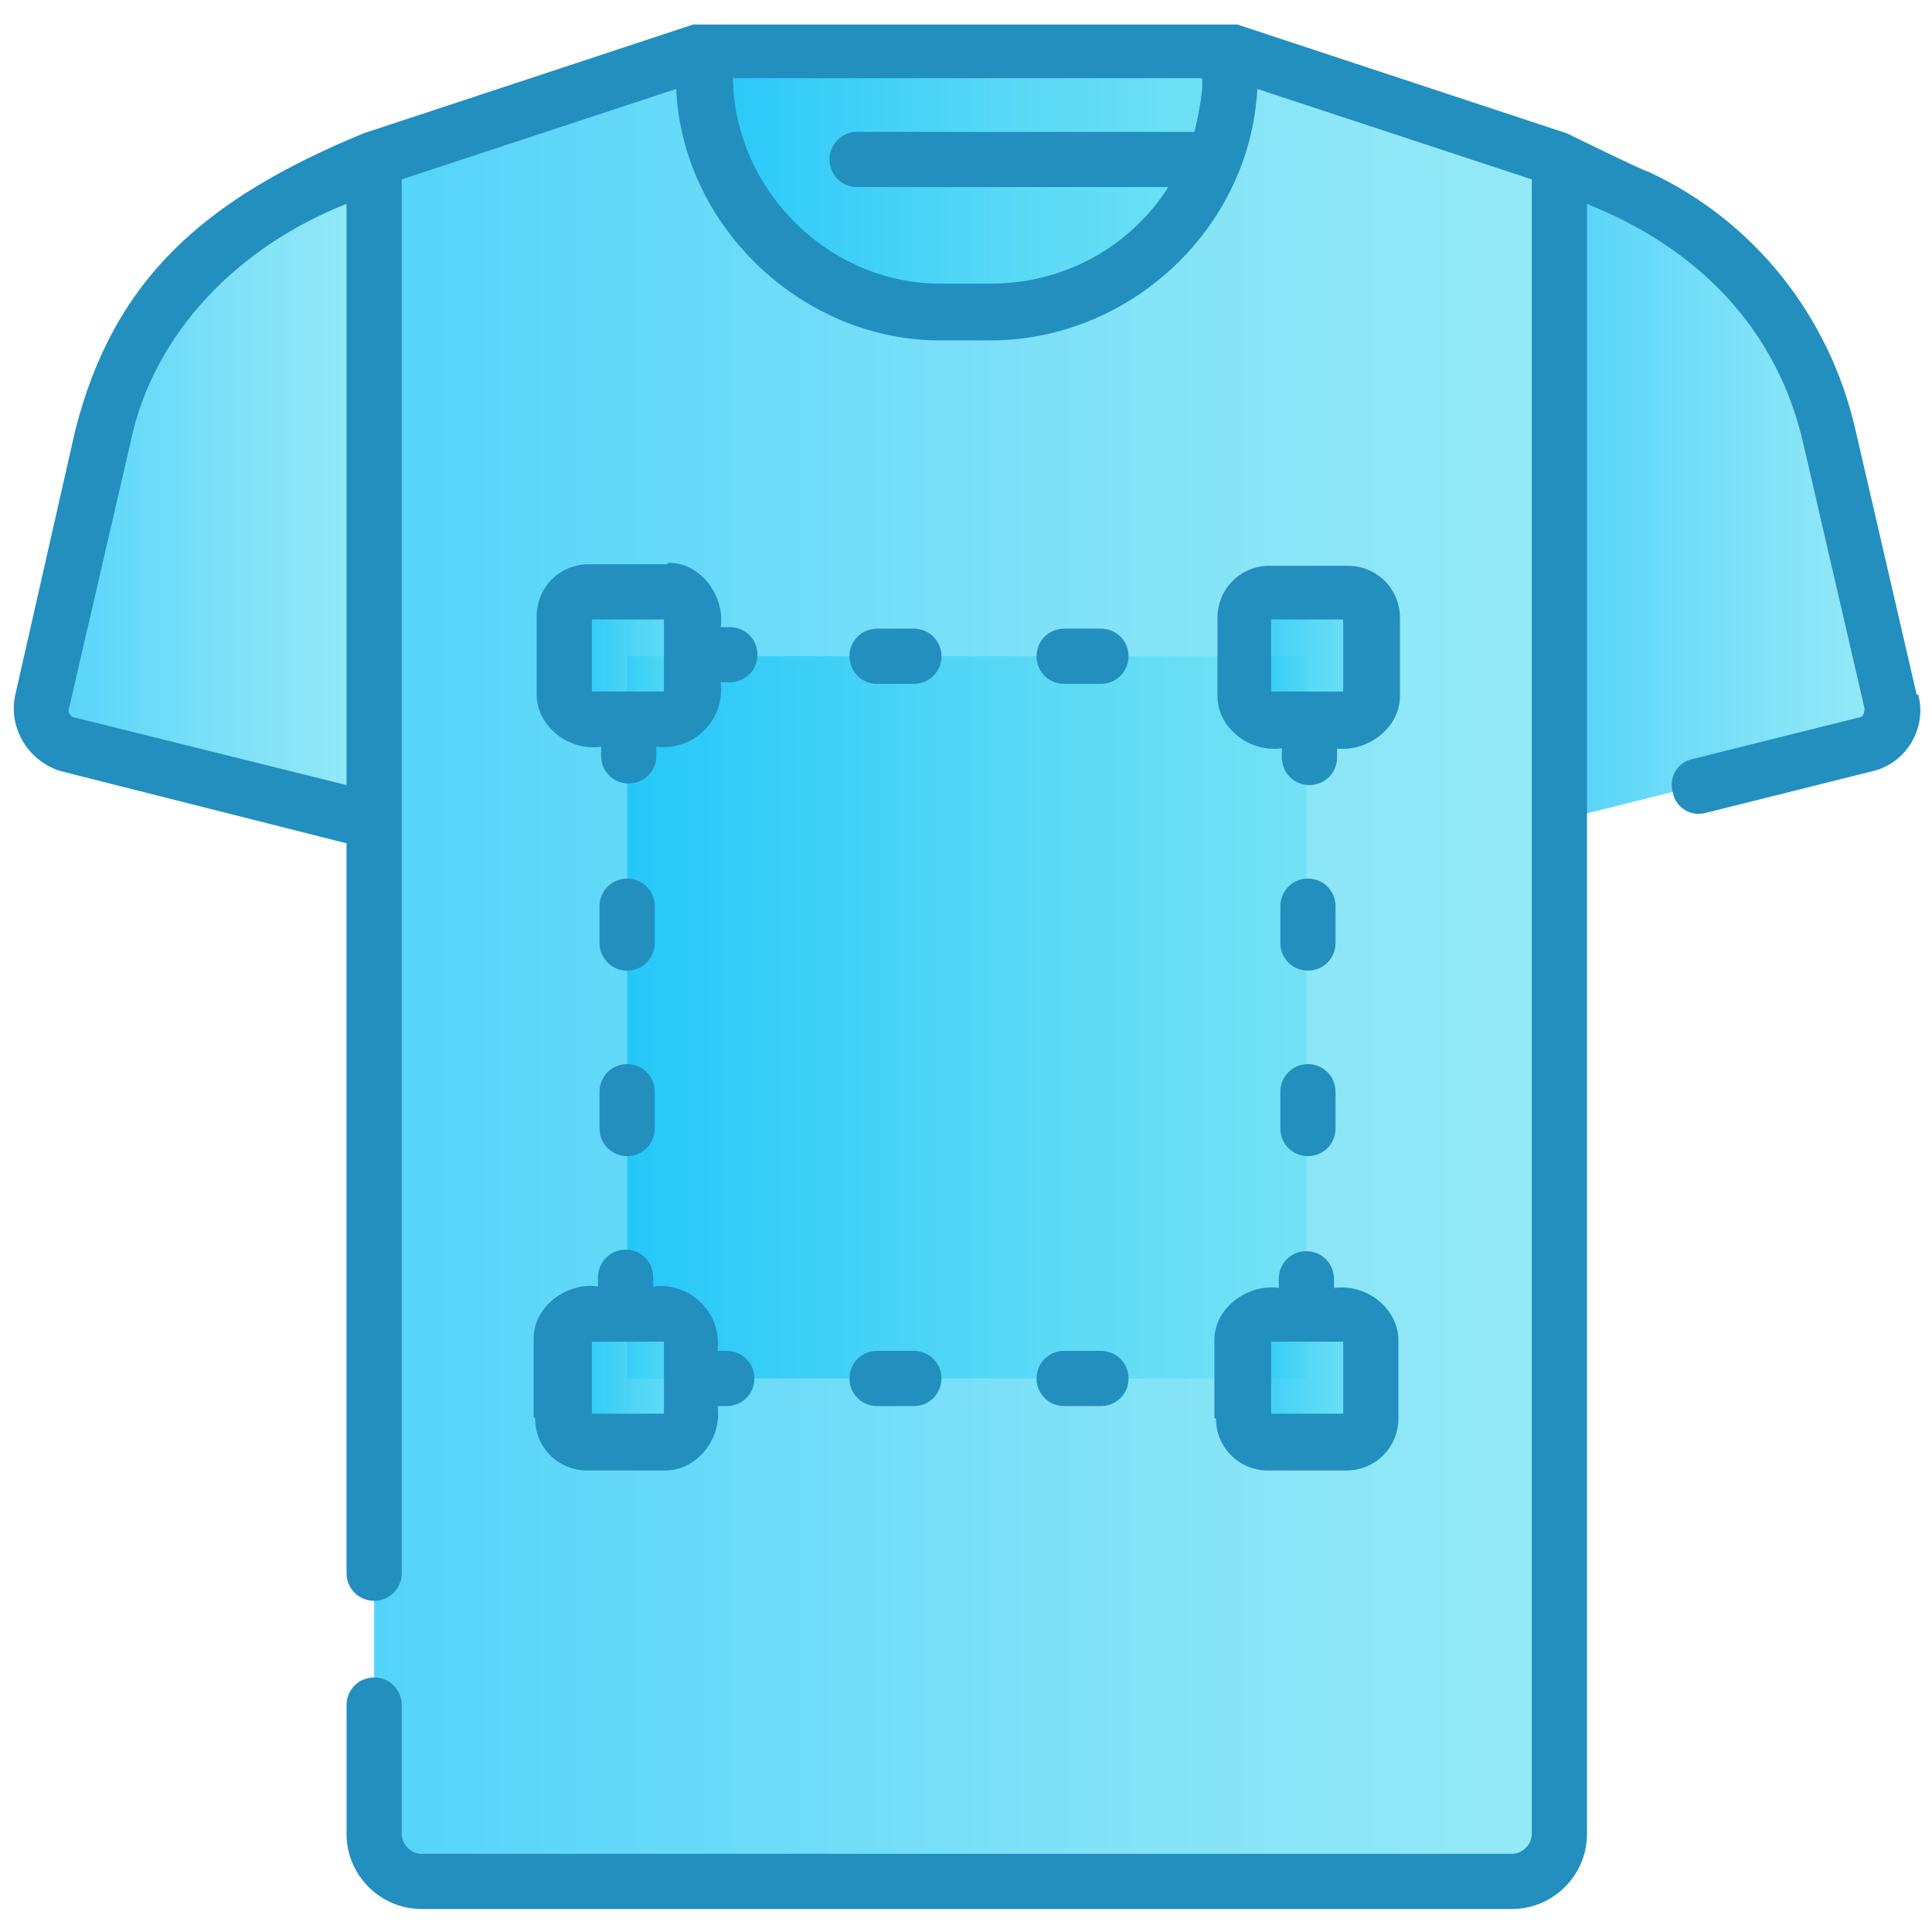
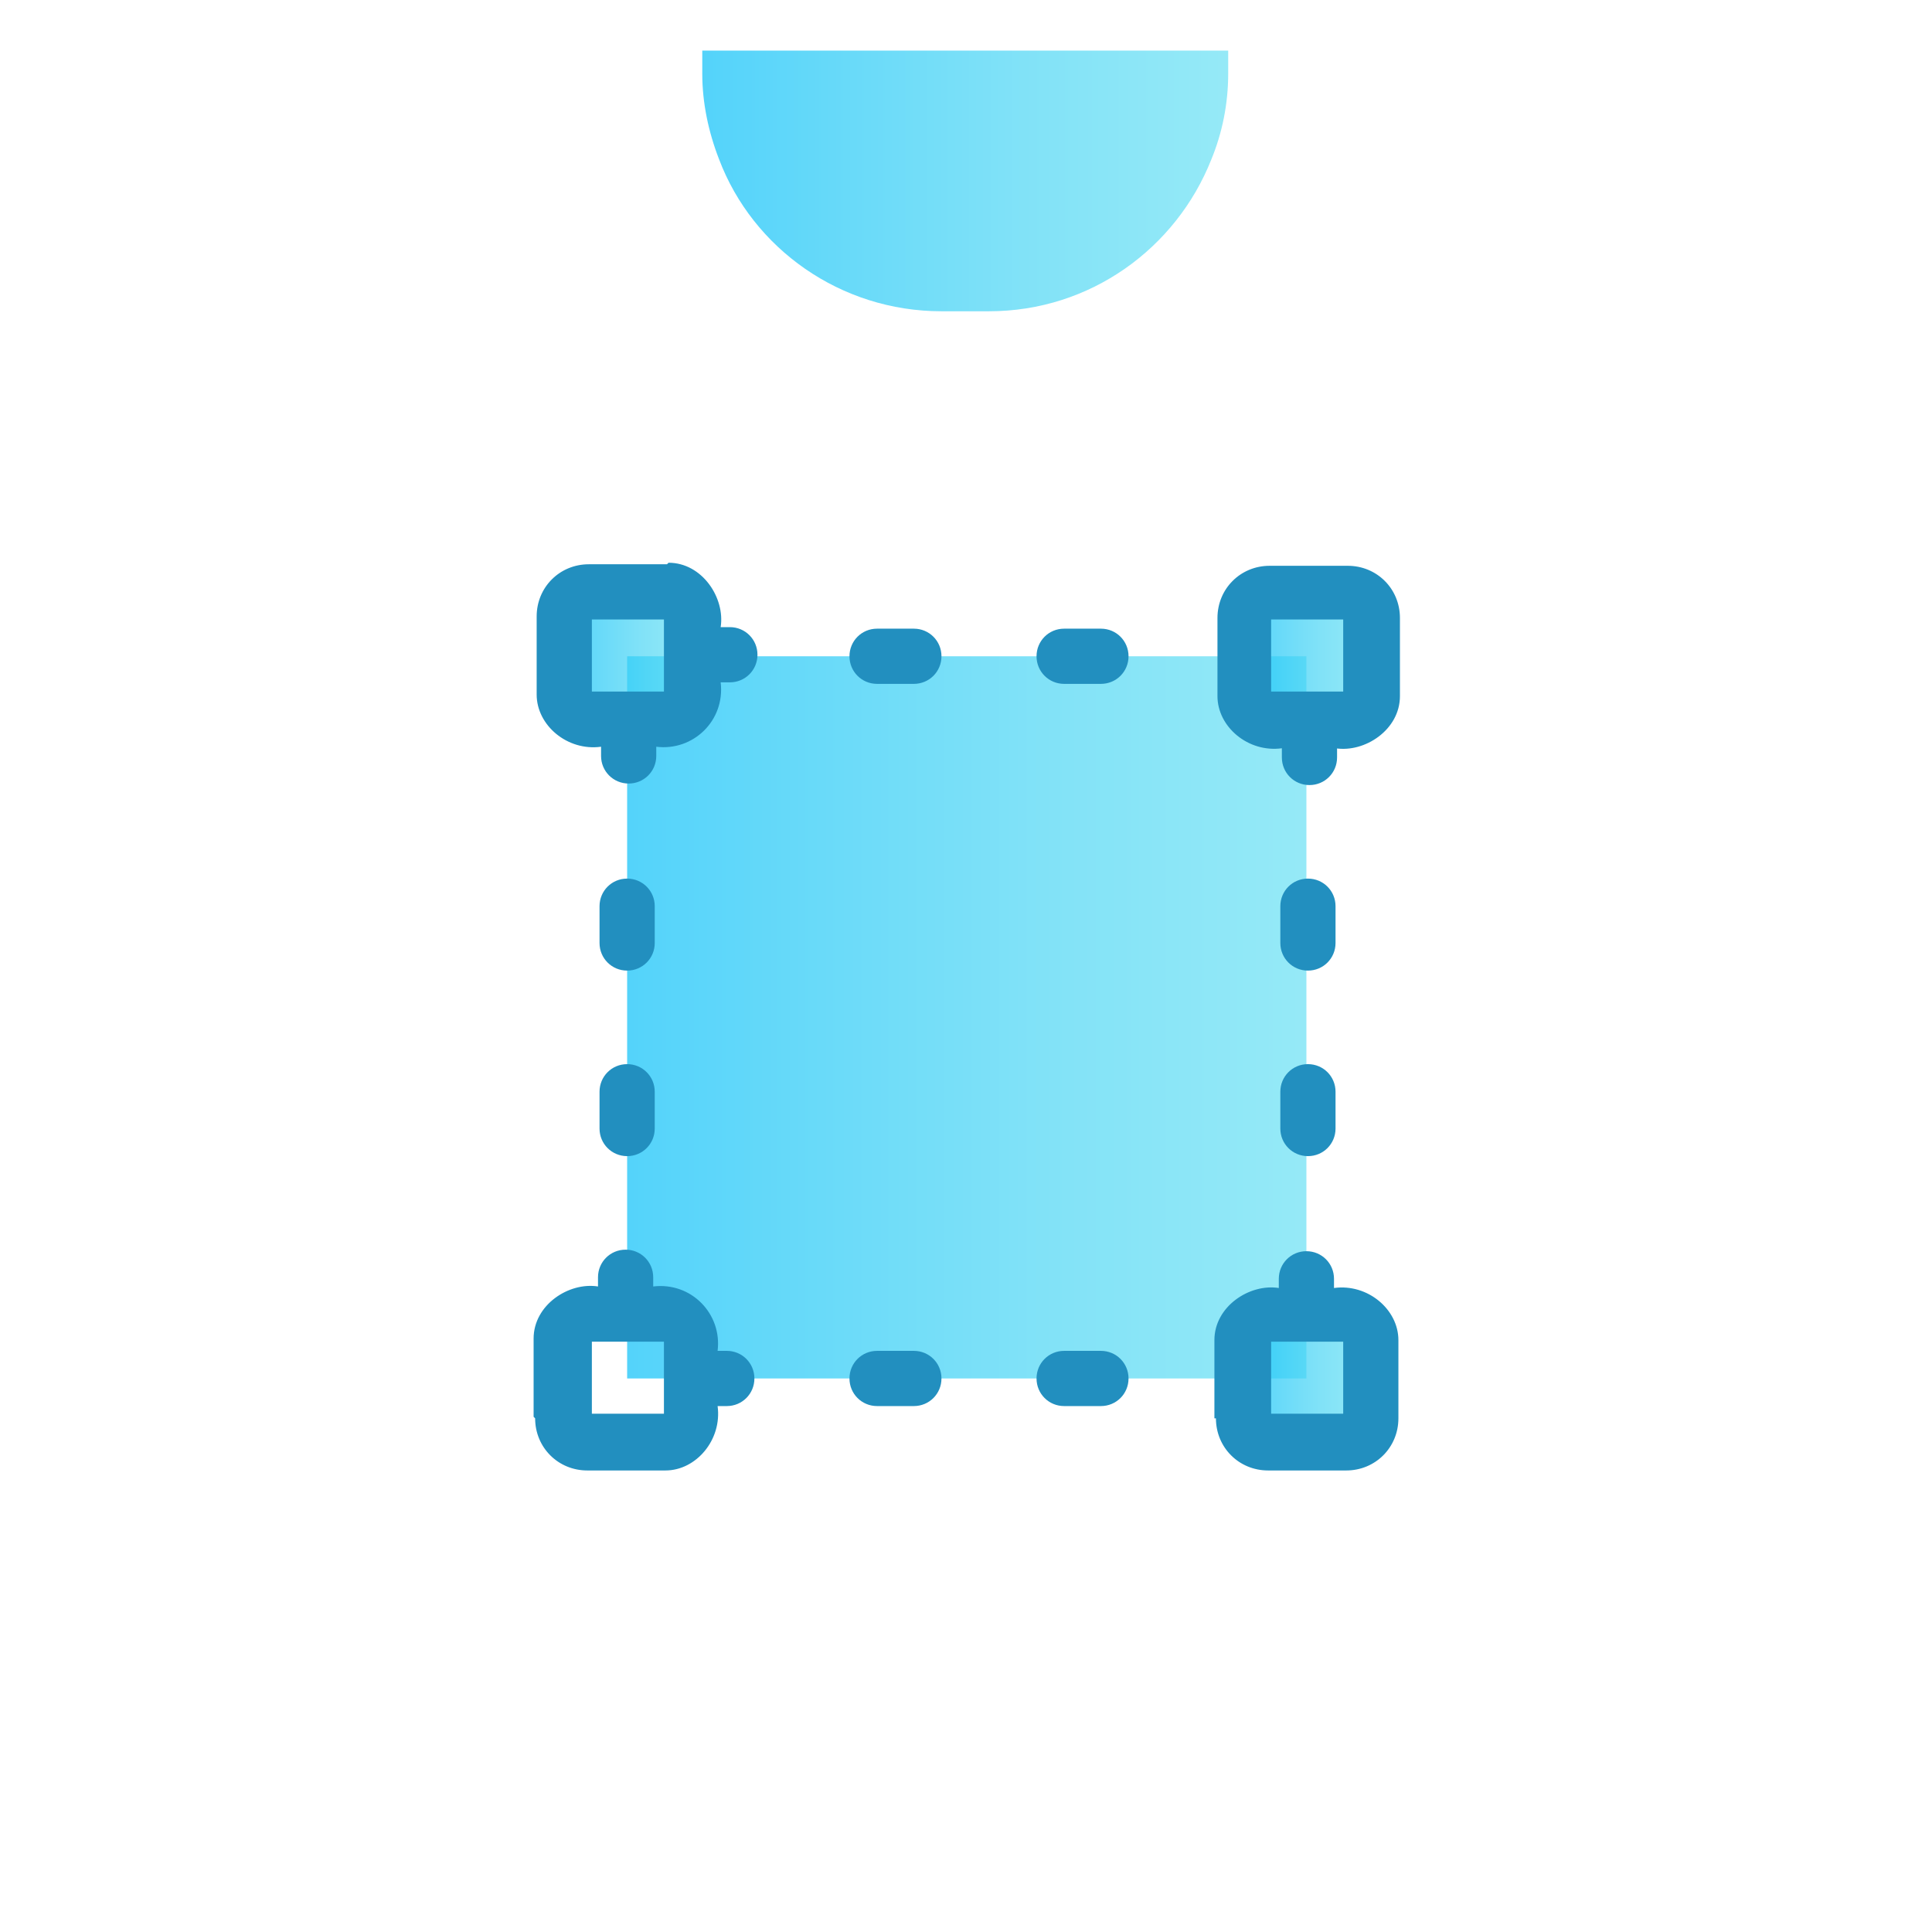
<svg xmlns="http://www.w3.org/2000/svg" xmlns:xlink="http://www.w3.org/1999/xlink" id="Layer_1" data-name="Layer 1" version="1.1" viewBox="0 0 126 126">
  <defs>
    <style>
      .cls-1 {
        fill: url(#linear-gradient-4);
      }

      .cls-1, .cls-2, .cls-3, .cls-4, .cls-5, .cls-6, .cls-7, .cls-8, .cls-9, .cls-10 {
        stroke-width: 0px;
      }

      .cls-1, .cls-2, .cls-4, .cls-5, .cls-6, .cls-7, .cls-8, .cls-9, .cls-10 {
        opacity: .7;
      }

      .cls-2 {
        fill: url(#linear-gradient-2);
      }

      .cls-3 {
        fill: #228fbf;
      }

      .cls-4 {
        fill: url(#linear-gradient);
      }

      .cls-5 {
        fill: url(#linear-gradient-6);
      }

      .cls-6 {
        fill: url(#linear-gradient-7);
      }

      .cls-7 {
        fill: url(#linear-gradient-8);
      }

      .cls-8 {
        fill: url(#linear-gradient-5);
      }

      .cls-9 {
        fill: url(#linear-gradient-9);
      }

      .cls-10 {
        fill: url(#linear-gradient-3);
      }
    </style>
    <linearGradient id="linear-gradient" x1="24.4" y1="63" x2="101.6" y2="63" gradientUnits="userSpaceOnUse">
      <stop offset="0" stop-color="#0bc1f9" />
      <stop offset=".6" stop-color="#4bd6f5" />
      <stop offset="1" stop-color="#69e1f4" />
    </linearGradient>
    <linearGradient id="linear-gradient-2" x1="45.9" y1="11.8" x2="80.1" y2="11.8" xlink:href="#linear-gradient" />
    <linearGradient id="linear-gradient-3" x1="40.9" y1="66.3" x2="85.3" y2="66.3" xlink:href="#linear-gradient" />
    <linearGradient id="linear-gradient-4" x1="36.8" y1="42.8" x2="45.1" y2="42.8" xlink:href="#linear-gradient" />
    <linearGradient id="linear-gradient-5" x1="81.1" y1="42.8" x2="89.4" y2="42.8" xlink:href="#linear-gradient" />
    <linearGradient id="linear-gradient-6" x1="36.8" y1="89.9" x2="45.1" y2="89.9" xlink:href="#linear-gradient" />
    <linearGradient id="linear-gradient-7" x1="81.1" y1="89.9" x2="89.4" y2="89.9" xlink:href="#linear-gradient" />
    <linearGradient id="linear-gradient-8" x1="2.7" y1="32" x2="24.4" y2="32" xlink:href="#linear-gradient" />
    <linearGradient id="linear-gradient-9" x1="101.6" y1="32" x2="123.3" y2="32" xlink:href="#linear-gradient" />
  </defs>
-   <path class="cls-4" d="M101.6,10.4v109.2c0,1.7-1.4,3.1-3.1,3.1H27.5c-1.7,0-3.1-1.4-3.1-3.1V10.4l21.5-7.1h34.3l21.5,7.1Z" />
  <path class="cls-2" d="M80.1,3.3v1.5c0,2-.4,3.9-1.1,5.6-2.3,5.8-7.9,9.9-14.5,9.9h-3.1c-6.6,0-12.3-4.1-14.5-9.9-.7-1.8-1.1-3.7-1.1-5.6v-1.5h34.3Z" />
  <path class="cls-10" d="M40.9,42.8h44.3v47.1h-44.3v-47.1Z" />
  <path class="cls-1" d="M43.5,46.9h-5.1c-.9,0-1.6-.7-1.6-1.6h0v-5.1c0-.9.7-1.6,1.6-1.6h5.1c.9,0,1.6.7,1.6,1.6h0v5.1c0,.9-.7,1.6-1.6,1.6h0Z" />
  <path class="cls-8" d="M87.8,46.9h-5.1c-.9,0-1.6-.7-1.6-1.6h0v-5.1c0-.9.7-1.6,1.6-1.6h5.1c.9,0,1.6.7,1.6,1.6h0v5.1c0,.9-.7,1.6-1.6,1.6h0Z" />
-   <path class="cls-5" d="M43.5,94.1h-5.1c-.9,0-1.6-.7-1.6-1.6h0v-5.1c0-.9.7-1.6,1.6-1.6h5.1c.9,0,1.6.7,1.6,1.6h0v5.1c0,.9-.7,1.6-1.6,1.6h0Z" />
  <path class="cls-6" d="M87.8,94.1h-5.1c-.9,0-1.6-.7-1.6-1.6h0v-5.1c0-.9.7-1.6,1.6-1.6h5.1c.9,0,1.6.7,1.6,1.6h0v5.1c0,.9-.7,1.6-1.6,1.6h0Z" />
-   <path class="cls-7" d="M24.4,10.4l-5.1,2.4c-6.4,3-11,8.8-12.6,15.6l-4,17.3c-.3,1.2.5,2.5,1.7,2.8l19.9,5V10.4Z" />
-   <path class="cls-9" d="M101.6,10.4l5.1,2.4c6.4,3,11,8.8,12.6,15.6l4,17.3c.3,1.2-.5,2.5-1.7,2.8l-19.9,5V10.4Z" />
  <path class="cls-3" d="M43.5,36.8h-5.1c-1.9,0-3.4,1.5-3.4,3.4v5.1c0,2,2,3.7,4.2,3.4v.6c0,1,.8,1.8,1.8,1.8s1.8-.8,1.8-1.8v-.6c2.4.3,4.5-1.7,4.2-4.2h.6c1,0,1.8-.8,1.8-1.8s-.8-1.8-1.8-1.8h-.6c.3-1.9-1.2-4.2-3.4-4.2ZM43.3,45.1h-4.7v-4.7h4.7v4.7ZM69.4,44.6h2.4c1,0,1.8-.8,1.8-1.8s-.8-1.8-1.8-1.8h-2.4c-1,0-1.8.8-1.8,1.8s.8,1.8,1.8,1.8ZM57.2,44.6h2.4c1,0,1.8-.8,1.8-1.8s-.8-1.8-1.8-1.8h-2.4c-1,0-1.8.8-1.8,1.8s.8,1.8,1.8,1.8ZM34.9,92.5c0,1.9,1.5,3.4,3.4,3.4h5.1c2,0,3.7-2,3.4-4.2h.6c1,0,1.8-.8,1.8-1.8s-.8-1.8-1.8-1.8h-.6c.3-2.4-1.7-4.5-4.2-4.2v-.6c0-1-.8-1.8-1.8-1.8s-1.8.8-1.8,1.8v.6c-1.9-.3-4.2,1.2-4.2,3.4v5.1h0ZM38.6,87.5h4.7v4.7h-4.7v-4.7ZM79.3,92.5c0,1.9,1.5,3.4,3.4,3.4h5.1c1.9,0,3.4-1.5,3.4-3.4v-5.1c0-2-2-3.7-4.2-3.4v-.6c0-1-.8-1.8-1.8-1.8s-1.8.8-1.8,1.8v.6c-1.9-.3-4.2,1.2-4.2,3.4v5.1ZM82.9,87.5h4.7v4.7h-4.7v-4.7ZM69.4,91.7h2.4c1,0,1.8-.8,1.8-1.8s-.8-1.8-1.8-1.8h-2.4c-1,0-1.8.8-1.8,1.8s.8,1.8,1.8,1.8ZM57.2,91.7h2.4c1,0,1.8-.8,1.8-1.8s-.8-1.8-1.8-1.8h-2.4c-1,0-1.8.8-1.8,1.8s.8,1.8,1.8,1.8ZM40.9,69.4c-1,0-1.8.8-1.8,1.8v2.4c0,1,.8,1.8,1.8,1.8s1.8-.8,1.8-1.8v-2.4c0-1-.8-1.8-1.8-1.8ZM42.7,59.1c0-1-.8-1.8-1.8-1.8s-1.8.8-1.8,1.8v2.4c0,1,.8,1.8,1.8,1.8s1.8-.8,1.8-1.8v-2.4ZM87.1,59.1c0-1-.8-1.8-1.8-1.8s-1.8.8-1.8,1.8v2.4c0,1,.8,1.8,1.8,1.8s1.8-.8,1.8-1.8v-2.4ZM85.3,69.4c-1,0-1.8.8-1.8,1.8v2.4c0,1,.8,1.8,1.8,1.8s1.8-.8,1.8-1.8v-2.4c0-1-.8-1.8-1.8-1.8ZM87.1,48.8c1.9.3,4.2-1.2,4.2-3.4v-5.1c0-1.9-1.5-3.4-3.4-3.4h-5.1c-1.9,0-3.4,1.5-3.4,3.4v5.1c0,2,2,3.7,4.2,3.4v.6c0,1,.8,1.8,1.8,1.8s1.8-.8,1.8-1.8v-.6ZM82.9,40.4h4.7v4.7h-4.7v-4.7Z" />
-   <path class="cls-3" d="M125,45.3l-4-17.3c-1.7-7.4-6.6-13.6-13.5-16.8-.2,0-5.1-2.4-5.3-2.5l-21.5-7.1c-.1,0-.2,0-.6,0h-34.3c-.1,0-.2,0-.6,0l-21.5,7.1C13.3,13,7.4,18.2,4.9,28.1L1,45.3c-.5,2.2.9,4.4,3,5l18.6,4.7v47.6c0,1,.8,1.8,1.8,1.8s1.8-.8,1.8-1.8V11.7l17.9-5.9c.4,9,8.3,16.5,17.4,16.4h3.1c9,0,16.9-7.2,17.4-16.4l17.9,5.9v107.9c0,.7-.6,1.3-1.3,1.3H27.5c-.7,0-1.3-.6-1.3-1.3v-8.4c0-1-.8-1.8-1.8-1.8s-1.8.8-1.8,1.8v8.4c0,2.7,2.2,4.9,4.9,4.9h71.1c2.7,0,4.9-2.2,4.9-4.9V13.3c7.3,2.9,12.4,8.2,14.1,15.6l4,17.3c0,.3-.1.6-.4.6l-10.8,2.7c-1,.2-1.6,1.2-1.3,2.2,0,0,0,0,0,0,.2,1,1.2,1.6,2.2,1.3,0,0,0,0,0,0l10.8-2.7c2.2-.5,3.6-2.8,3-5ZM4.9,46.8c-.3,0-.5-.4-.4-.6l4-17.3c1.5-7.3,7.2-12.9,14.1-15.6v37.9l-17.7-4.4ZM64.6,18.5h-3.1c-7.3.1-13.6-6-13.7-13.4h30.6c0,.3.1,1-.5,3.5h-22c-1,0-1.8.8-1.8,1.8s.8,1.8,1.8,1.8h20.3c-2.5,3.9-6.8,6.3-11.6,6.3Z" />
</svg>